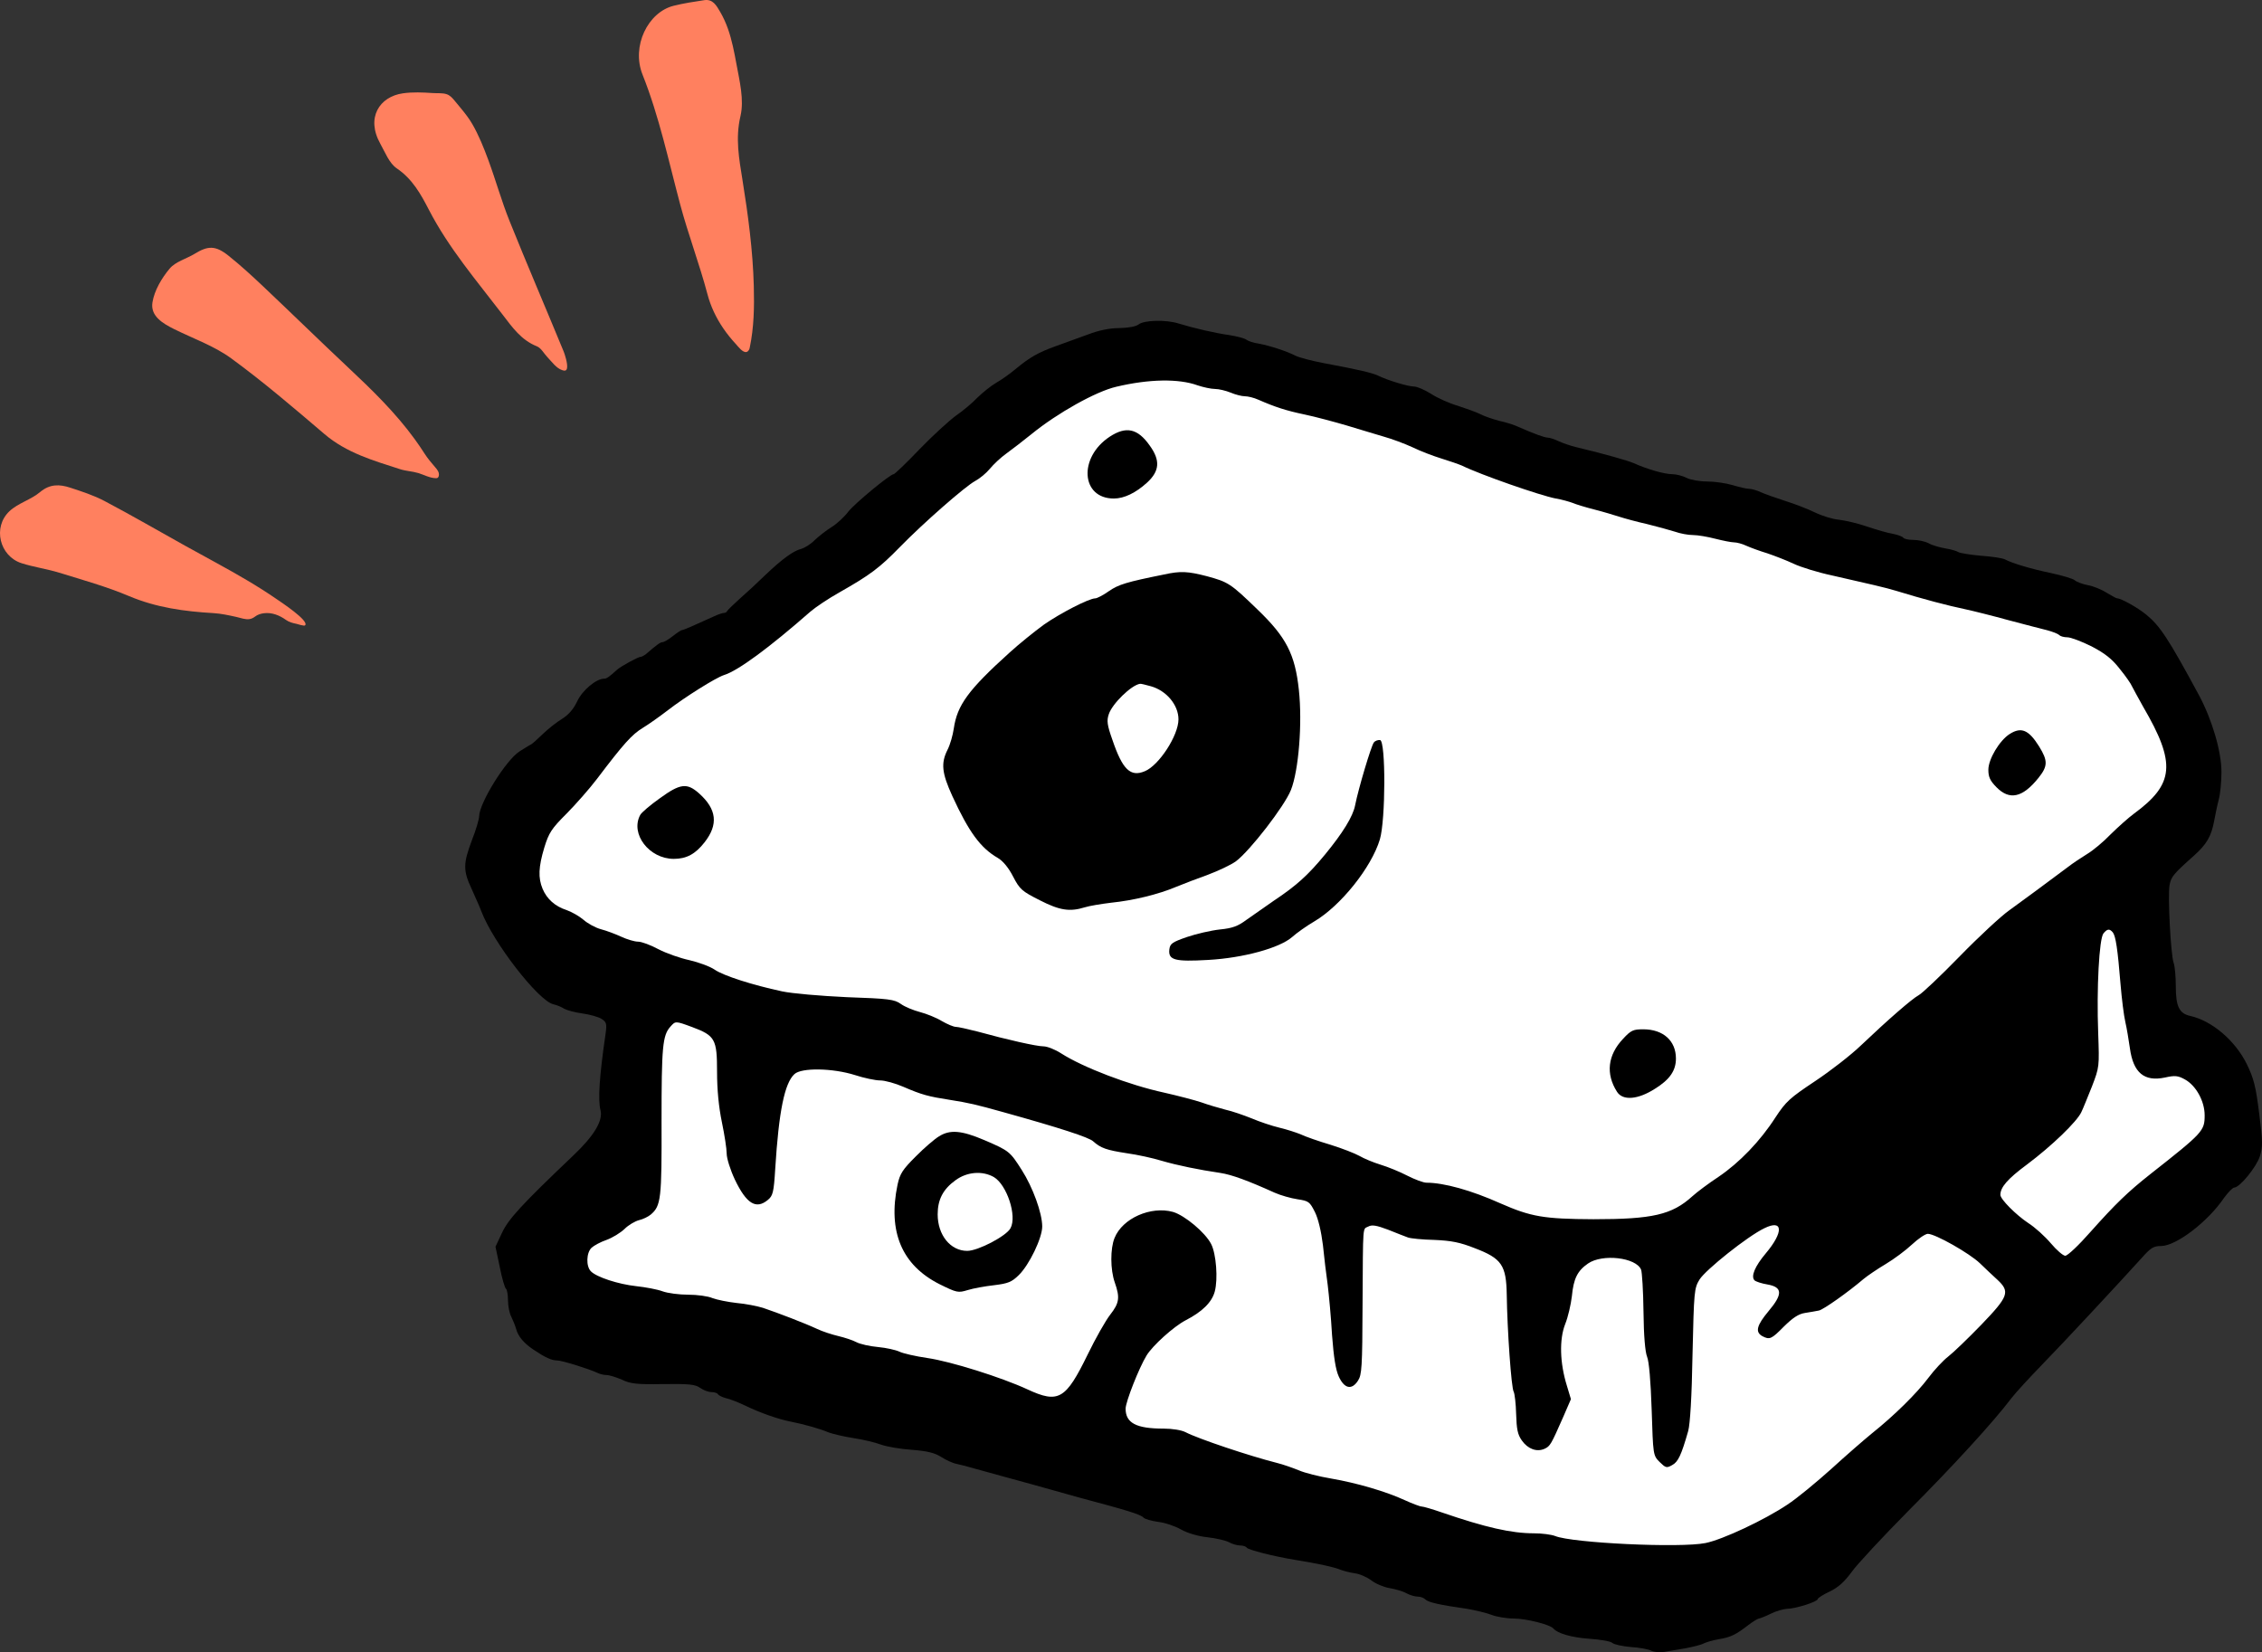
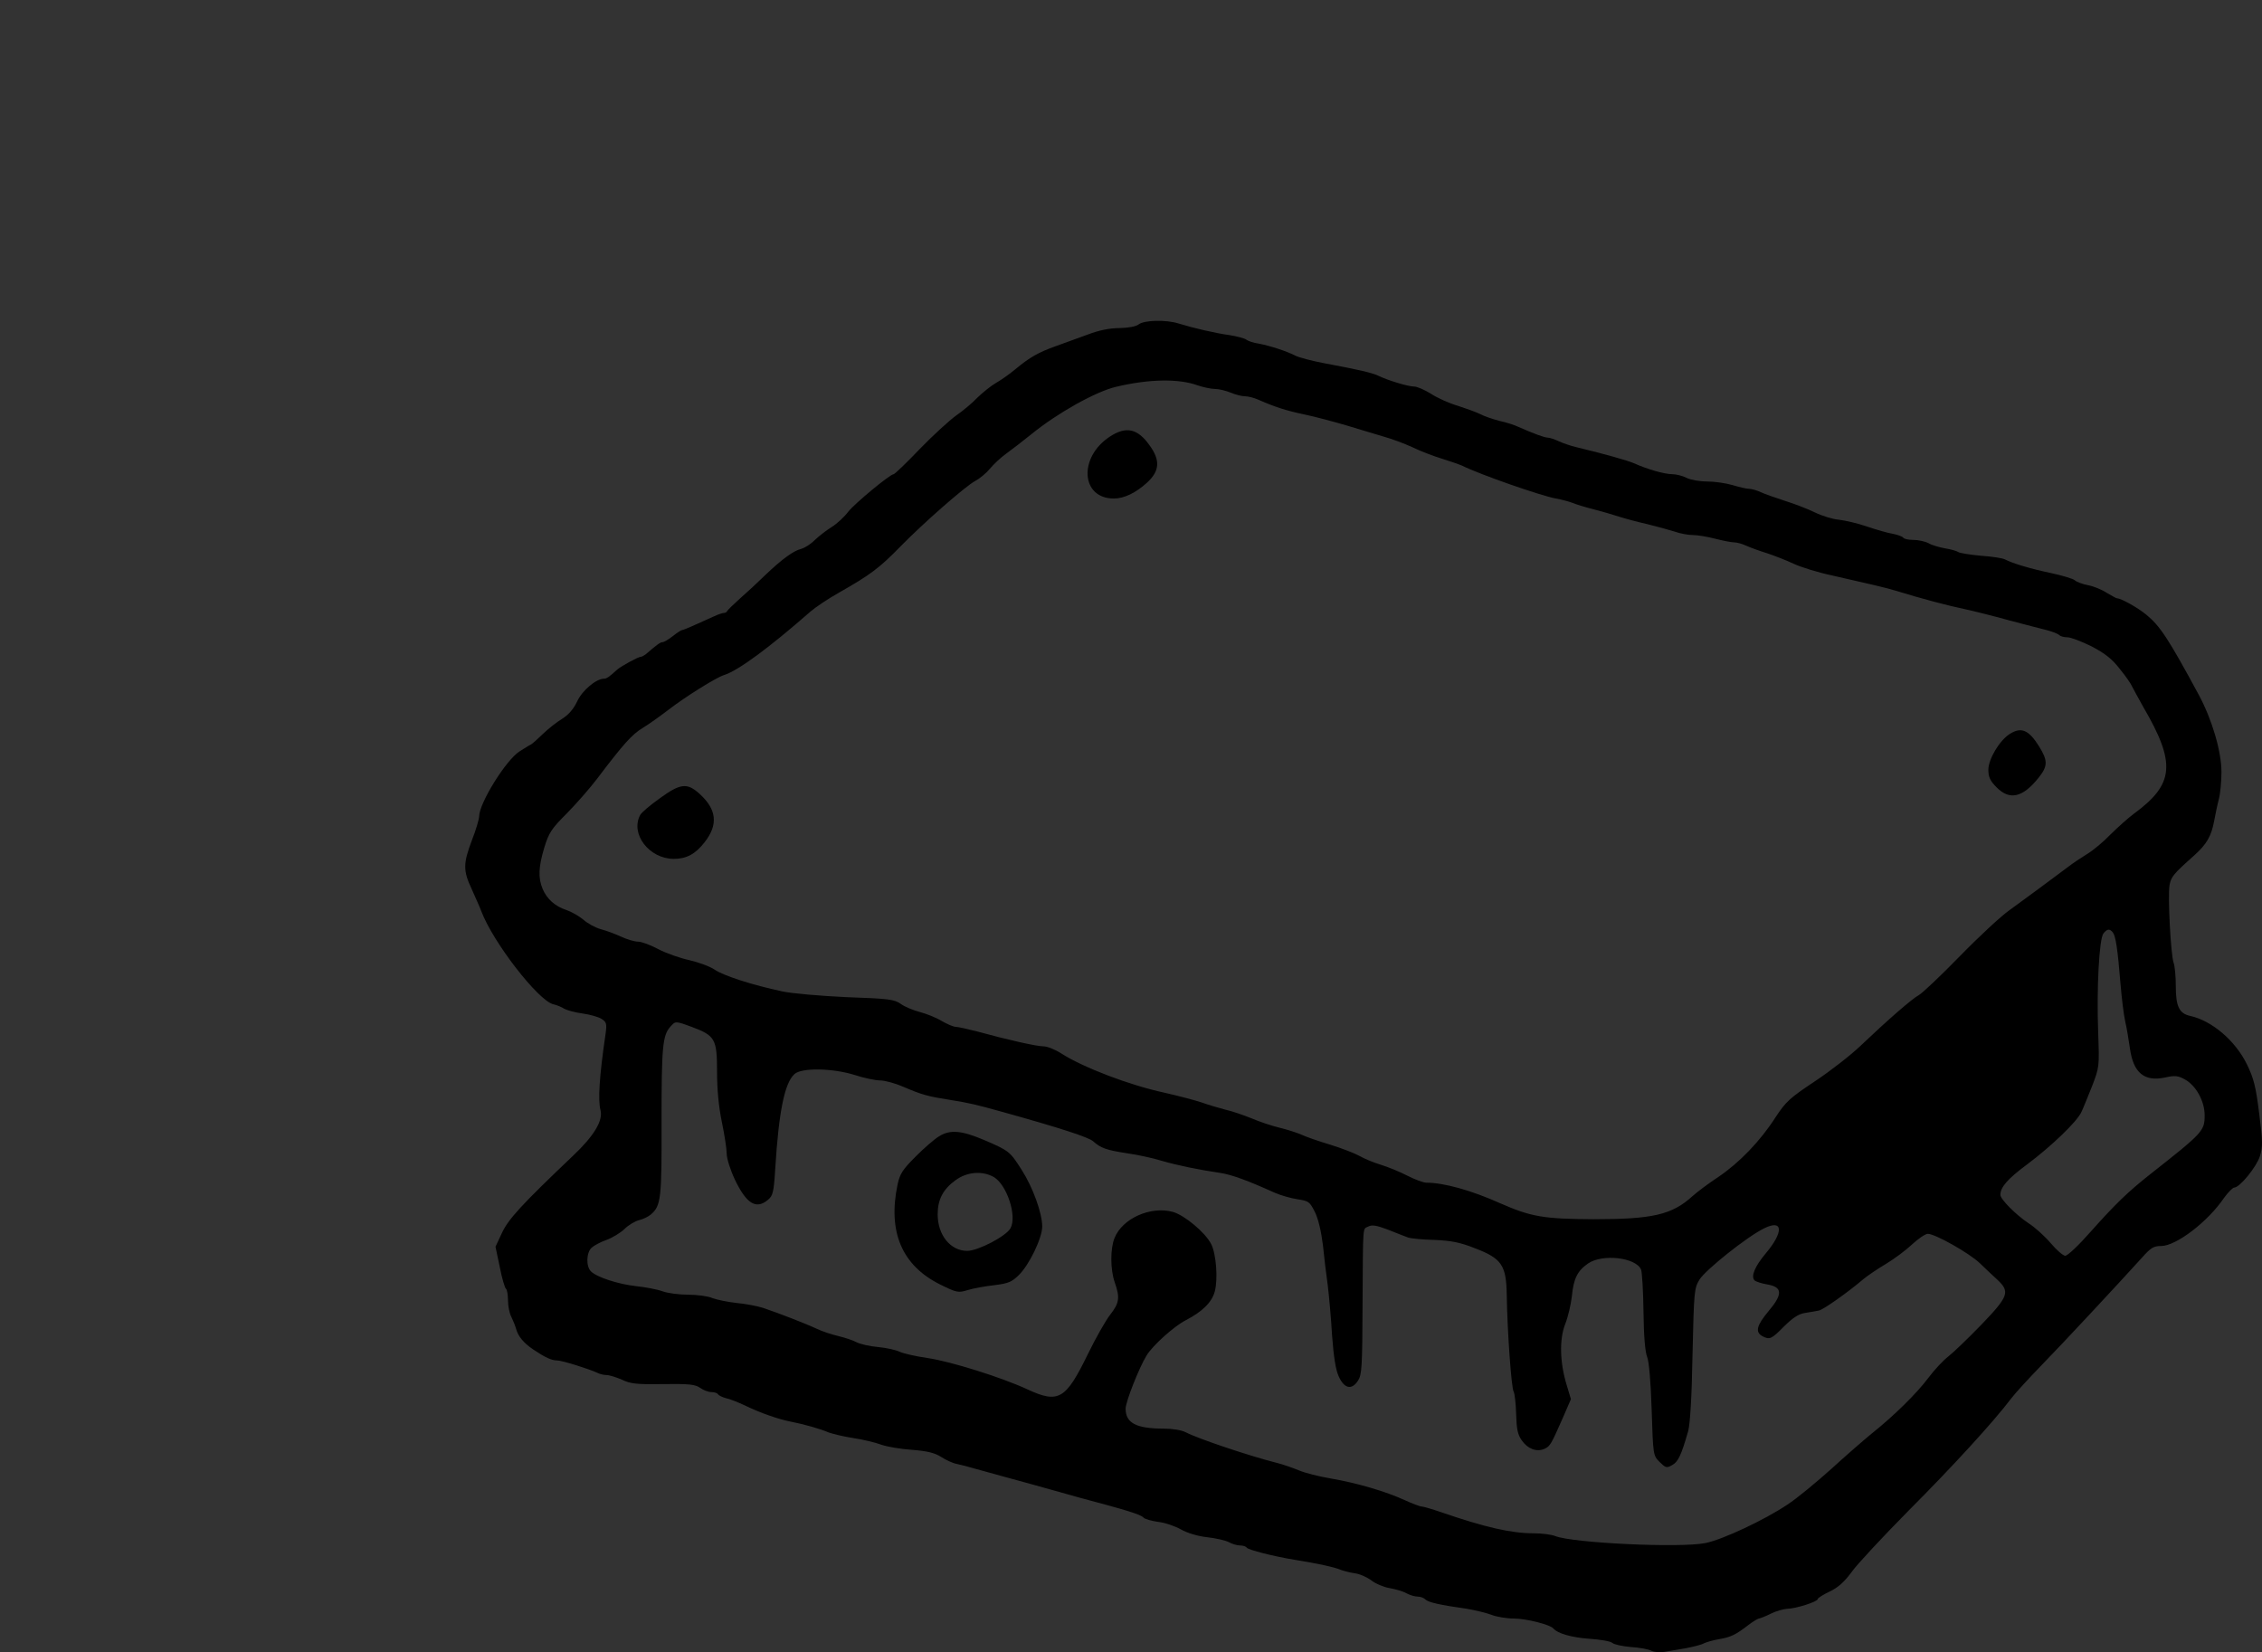
<svg xmlns="http://www.w3.org/2000/svg" version="1.1" viewBox="0 0 141 103" height="103px" width="141px">
  <rect x="0" y="0" width="141" height="103" fill="#333333" stroke="none" />
  <title>Spikerbox@1x</title>
  <g fill-rule="evenodd" fill="none" stroke-width="1" stroke="none" id="Homepage">
    <g transform="translate(-319, -2971)" id="BYB---Home---v.3.1">
      <g transform="translate(192, 2856)" id="Slide-Transform">
        <g transform="translate(0, 115)" id="Content">
          <g transform="translate(127, 0)" id="Spikerbox">
-             <polygon points="31.81 51.274 36.613 46.133 47.012 38.39 55.758 31.078 63.12 25.021 69.04 21.932 74.478 21.932 86.29 25.021 106.462 32.002 122.716 35.664 132.274 39.801 136.24 45.525 135.033 51.274 133.639 57.956 135.033 64.167 138.448 68.12 138.448 70.56 135.033 75.55 127.514 82.602 119.156 90.463 111.455 96.323 102.405 99.75 90.384 97.675 64.966 90.463 47.012 85.346 33.63 80.529 36.613 73.119 39.733 70.56 39.733 61.5 31.81 57.956" fill="#FFFFFF" id="Path-7" />
            <g fill-rule="nonzero" fill="#000000" transform="translate(85, 61.5) scale(-1, 1) rotate(-180) translate(-85, -61.5)translate(29, 20)" id="Group">
              <path id="Shape" d="M41.973,82.775 C41.793,82.638 41.344,82.562 40.774,82.547 C40.175,82.547 39.501,82.41 38.827,82.152 C38.258,81.94 37.359,81.621 36.819,81.424 C35.726,81.029 35.202,80.741 34.273,79.967 C33.928,79.678 33.389,79.299 33.089,79.132 C32.775,78.95 32.266,78.54 31.936,78.221 C31.621,77.887 31.022,77.386 30.603,77.098 C30.198,76.809 29.165,75.868 28.326,75.003 C27.502,74.138 26.768,73.44 26.708,73.44 C26.483,73.44 24.266,71.603 23.877,71.102 C23.652,70.799 23.188,70.359 22.843,70.146 C22.498,69.934 22.019,69.554 21.764,69.311 C21.525,69.068 21.15,68.841 20.94,68.78 C20.476,68.674 19.757,68.158 18.693,67.141 C18.244,66.7 17.54,66.048 17.121,65.684 C16.716,65.319 16.357,64.97 16.327,64.909 C16.297,64.834 16.207,64.788 16.117,64.788 C16.042,64.788 15.757,64.697 15.503,64.575 C14.274,64.014 13.615,63.725 13.525,63.725 C13.465,63.725 13.211,63.559 12.941,63.346 C12.671,63.134 12.387,62.967 12.297,62.967 C12.162,62.967 11.952,62.815 11.248,62.208 C11.143,62.132 11.009,62.056 10.949,62.056 C10.784,62.056 9.705,61.464 9.466,61.251 C8.971,60.796 8.807,60.69 8.657,60.69 C8.162,60.69 7.294,59.961 6.979,59.278 C6.739,58.777 6.44,58.443 6.035,58.185 C5.706,57.988 5.166,57.563 4.822,57.229 C4.492,56.91 4.163,56.607 4.073,56.576 C3.998,56.546 3.698,56.349 3.399,56.167 C2.545,55.635 0.882,52.949 0.867,52.114 C0.867,51.947 0.672,51.264 0.418,50.626 C-0.137,49.154 -0.137,48.729 0.403,47.575 C0.627,47.059 0.912,46.452 1.002,46.194 C1.736,44.251 4.537,40.639 5.481,40.396 C5.706,40.35 6.02,40.214 6.185,40.108 C6.35,40.017 6.859,39.88 7.308,39.819 C7.758,39.758 8.297,39.607 8.492,39.485 C8.807,39.288 8.836,39.182 8.747,38.544 C8.357,35.888 8.267,34.416 8.432,33.793 C8.597,33.141 8.043,32.2 6.709,30.94 C3.518,27.904 2.695,27.008 2.29,26.143 L1.886,25.278 L2.155,24.003 C2.29,23.305 2.47,22.698 2.545,22.652 C2.605,22.607 2.665,22.288 2.665,21.939 C2.665,21.59 2.755,21.119 2.874,20.907 C2.979,20.694 3.114,20.36 3.174,20.148 C3.294,19.692 3.653,19.267 4.238,18.873 C4.987,18.372 5.376,18.19 5.721,18.19 C6.035,18.19 7.728,17.658 8.237,17.416 C8.387,17.34 8.642,17.279 8.807,17.279 C8.986,17.279 9.406,17.142 9.765,16.991 C10.29,16.733 10.709,16.687 12.342,16.717 C13.96,16.733 14.334,16.702 14.649,16.475 C14.844,16.338 15.158,16.216 15.353,16.216 C15.533,16.216 15.712,16.156 15.757,16.08 C15.802,16.004 16.027,15.898 16.252,15.837 C16.491,15.791 17.016,15.579 17.435,15.382 C18.409,14.911 19.502,14.532 20.266,14.38 C21.12,14.213 22.139,13.925 22.663,13.697 C22.918,13.606 23.607,13.439 24.206,13.348 C24.805,13.257 25.569,13.075 25.929,12.938 C26.273,12.816 27.127,12.665 27.831,12.619 C28.79,12.543 29.24,12.437 29.659,12.179 C29.959,11.982 30.393,11.784 30.633,11.739 C30.857,11.693 31.397,11.557 31.801,11.435 C32.221,11.314 32.955,11.116 33.449,10.98 C34.857,10.6 35.936,10.297 36.745,10.069 C37.164,9.948 37.868,9.75 38.318,9.629 C41.224,8.855 42.078,8.597 42.272,8.4 C42.362,8.293 42.782,8.187 43.186,8.126 C43.606,8.081 44.235,7.868 44.609,7.656 C45.014,7.428 45.673,7.231 46.242,7.17 C46.781,7.109 47.381,6.973 47.59,6.866 C47.8,6.745 48.13,6.654 48.309,6.654 C48.489,6.654 48.669,6.593 48.714,6.517 C48.804,6.381 50.407,5.971 51.725,5.758 C53.148,5.531 54.241,5.288 54.571,5.136 C54.736,5.075 55.125,4.969 55.425,4.924 C55.739,4.893 56.204,4.681 56.474,4.483 C56.743,4.271 57.252,4.058 57.612,3.998 C57.972,3.937 58.451,3.8 58.661,3.679 C58.885,3.558 59.2,3.466 59.38,3.466 C59.544,3.466 59.754,3.391 59.859,3.284 C60.024,3.117 60.713,2.95 62.436,2.708 C62.975,2.616 63.664,2.449 63.979,2.328 C64.278,2.207 64.922,2.1 65.372,2.1 C66.121,2.1 67.634,1.721 67.829,1.478 C68.083,1.174 68.967,0.916 70.046,0.841 C70.72,0.795 71.379,0.689 71.499,0.583 C71.619,0.476 72.143,0.37 72.652,0.324 C73.176,0.294 73.746,0.188 73.925,0.097 C74.09,0.006 74.465,-0.025 74.749,0.021 C75.019,0.066 75.618,0.173 76.083,0.249 C76.547,0.34 77.056,0.461 77.206,0.552 C77.371,0.628 77.775,0.749 78.135,0.81 C78.884,0.932 79.213,1.099 79.977,1.691 C80.277,1.918 80.577,2.1 80.652,2.1 C80.726,2.116 81.056,2.237 81.386,2.404 C81.715,2.571 82.18,2.692 82.404,2.708 C82.914,2.708 84.307,3.148 84.307,3.315 C84.307,3.375 84.636,3.588 85.056,3.785 C85.595,4.043 85.97,4.392 86.419,4.999 C86.749,5.47 88.351,7.185 89.969,8.825 C92.696,11.557 95.257,14.35 96.381,15.837 C96.635,16.171 97.489,17.097 98.253,17.886 C99.646,19.313 103.257,23.199 104.53,24.61 C105.069,25.217 105.249,25.324 105.713,25.324 C106.642,25.324 108.62,26.826 109.638,28.329 C109.893,28.678 110.178,28.966 110.267,28.966 C110.612,28.966 111.661,30.257 111.87,30.925 C112.05,31.501 112.05,31.85 111.825,33.581 C111.616,35.25 111.496,35.751 111.061,36.647 C110.342,38.119 108.889,39.364 107.526,39.667 C106.837,39.819 106.627,40.259 106.627,41.519 C106.627,42.111 106.567,42.779 106.492,42.976 C106.313,43.462 106.118,47.15 106.238,47.818 C106.328,48.334 106.477,48.517 107.721,49.625 C108.56,50.368 108.844,50.869 109.024,51.856 C109.099,52.25 109.219,52.842 109.309,53.176 C109.399,53.51 109.473,54.284 109.473,54.876 C109.473,56.151 108.889,58.14 108.065,59.673 C106.163,63.194 105.639,63.984 104.785,64.682 C104.23,65.137 103.212,65.699 102.972,65.699 C102.912,65.699 102.628,65.866 102.313,66.048 C102.013,66.245 101.489,66.458 101.159,66.518 C100.83,66.579 100.455,66.716 100.336,66.822 C100.216,66.928 99.542,67.125 98.838,67.277 C97.609,67.535 96.471,67.869 95.976,68.127 C95.842,68.203 95.167,68.309 94.478,68.355 C93.789,68.416 93.16,68.522 93.07,68.583 C92.995,68.643 92.636,68.75 92.276,68.81 C91.917,68.871 91.437,69.008 91.228,69.129 C91.003,69.25 90.568,69.342 90.269,69.342 C89.969,69.342 89.685,69.402 89.64,69.478 C89.595,69.554 89.295,69.66 88.996,69.721 C88.681,69.767 87.962,69.979 87.378,70.176 C86.808,70.374 86.014,70.556 85.625,70.601 C85.236,70.632 84.561,70.844 84.127,71.057 C83.693,71.269 82.869,71.588 82.284,71.77 C81.715,71.952 81.026,72.195 80.756,72.317 C80.502,72.438 80.172,72.529 80.007,72.529 C79.858,72.529 79.408,72.635 79.004,72.757 C78.599,72.878 77.88,72.984 77.416,72.984 C76.936,72.984 76.352,73.091 76.128,73.212 C75.888,73.334 75.483,73.44 75.229,73.44 C74.764,73.44 73.686,73.743 72.847,74.123 C72.457,74.29 71.139,74.669 69.252,75.125 C68.922,75.2 68.443,75.367 68.173,75.489 C67.918,75.61 67.604,75.717 67.484,75.717 C67.274,75.717 66.585,75.975 65.656,76.384 C65.417,76.506 64.877,76.673 64.458,76.764 C64.054,76.87 63.514,77.052 63.26,77.189 C63.02,77.31 62.376,77.538 61.866,77.705 C61.342,77.857 60.593,78.191 60.204,78.449 C59.814,78.692 59.335,78.904 59.14,78.904 C58.78,78.904 57.507,79.284 56.893,79.587 C56.489,79.769 55.71,79.951 53.522,80.361 C52.788,80.498 51.994,80.71 51.77,80.817 C51.215,81.105 50.182,81.439 49.478,81.576 C49.148,81.621 48.789,81.742 48.699,81.818 C48.594,81.909 48.115,82.031 47.65,82.107 C46.766,82.228 45.388,82.547 44.459,82.835 C43.695,83.078 42.317,83.048 41.973,82.775 Z M45.643,78.98 C46.002,78.859 46.497,78.752 46.736,78.752 C46.976,78.752 47.41,78.646 47.71,78.525 C47.995,78.403 48.399,78.297 48.594,78.297 C48.789,78.297 49.163,78.206 49.433,78.084 C50.511,77.614 51.171,77.401 52.324,77.159 C52.983,77.022 54.167,76.703 54.946,76.475 C55.725,76.233 56.773,75.929 57.267,75.777 C57.762,75.641 58.571,75.337 59.065,75.109 C59.559,74.867 60.368,74.563 60.863,74.411 C61.357,74.259 61.926,74.062 62.136,73.971 C63.275,73.409 67.02,72.104 67.978,71.922 C68.353,71.861 68.817,71.725 69.027,71.649 C69.237,71.558 69.836,71.375 70.375,71.239 C70.914,71.102 71.619,70.89 71.948,70.784 C72.278,70.677 73.057,70.465 73.671,70.328 C74.285,70.176 75.064,69.964 75.394,69.858 C75.738,69.736 76.232,69.645 76.532,69.645 C76.817,69.645 77.446,69.539 77.91,69.417 C78.39,69.296 78.914,69.19 79.079,69.19 C79.258,69.19 79.603,69.099 79.858,68.977 C80.127,68.856 80.711,68.643 81.161,68.507 C81.61,68.355 82.359,68.067 82.809,67.854 C83.258,67.642 84.337,67.308 85.206,67.125 C87.542,66.594 88.546,66.367 89.19,66.169 C90.868,65.653 92.426,65.243 93.52,65.016 C94.014,64.909 95.227,64.606 96.216,64.333 C97.205,64.075 98.283,63.786 98.613,63.71 C98.942,63.619 99.272,63.498 99.362,63.407 C99.437,63.331 99.661,63.27 99.871,63.27 C100.081,63.27 100.755,63.012 101.369,62.709 C102.208,62.268 102.643,61.934 103.137,61.297 C103.511,60.842 103.841,60.356 103.886,60.234 C103.946,60.113 104.26,59.536 104.59,58.944 C106.657,55.408 106.537,54.117 104.006,52.266 C103.676,52.023 103.032,51.446 102.568,50.991 C102.118,50.52 101.459,49.974 101.1,49.761 C100.755,49.549 100.201,49.184 99.871,48.926 C98.643,48 97.085,46.862 96.231,46.24 C95.737,45.891 94.358,44.616 93.16,43.386 C91.962,42.157 90.808,41.064 90.598,40.958 C90.179,40.73 88.696,39.44 87.003,37.831 C86.389,37.239 85.101,36.237 84.142,35.6 C82.569,34.552 82.329,34.34 81.67,33.338 C80.726,31.866 79.423,30.515 78.12,29.634 C77.521,29.24 76.787,28.693 76.487,28.42 C75.214,27.266 74,26.993 70.33,26.993 C67.229,27.008 66.435,27.145 64.533,27.98 C62.705,28.8 60.998,29.27 59.919,29.27 C59.724,29.27 59.2,29.467 58.721,29.71 C58.256,29.953 57.507,30.257 57.058,30.393 C56.608,30.53 56.024,30.773 55.739,30.94 C55.47,31.092 54.661,31.41 53.927,31.638 C53.208,31.85 52.384,32.139 52.099,32.275 C51.815,32.397 51.2,32.594 50.751,32.7 C50.302,32.807 49.523,33.065 49.028,33.277 C48.534,33.475 47.8,33.733 47.381,33.824 C46.976,33.93 46.302,34.127 45.883,34.279 C45.478,34.416 44.429,34.689 43.561,34.886 C41.388,35.357 38.527,36.45 37.149,37.33 C36.775,37.573 36.28,37.77 36.041,37.77 C35.621,37.77 33.793,38.18 31.921,38.696 C31.322,38.848 30.723,38.984 30.588,38.984 C30.438,38.984 30.048,39.151 29.704,39.349 C29.359,39.561 28.745,39.804 28.341,39.91 C27.936,40.017 27.412,40.229 27.157,40.411 C26.753,40.7 26.408,40.745 23.787,40.836 C22.154,40.912 20.371,41.064 19.742,41.2 C17.899,41.595 16.102,42.172 15.548,42.551 C15.263,42.749 14.559,43.007 13.975,43.143 C13.405,43.265 12.537,43.568 12.042,43.826 C11.563,44.084 10.994,44.297 10.769,44.297 C10.559,44.297 10.095,44.433 9.735,44.6 C9.376,44.767 8.807,44.98 8.462,45.071 C8.117,45.162 7.623,45.435 7.368,45.663 C7.099,45.891 6.619,46.164 6.305,46.27 C5.601,46.498 5.091,46.953 4.822,47.591 C4.537,48.274 4.567,48.957 4.927,50.156 C5.211,51.082 5.376,51.34 6.32,52.281 C6.904,52.873 7.758,53.844 8.207,54.436 C9.885,56.652 10.394,57.214 11.069,57.624 C11.443,57.851 12.147,58.352 12.641,58.732 C13.66,59.521 15.608,60.75 16.132,60.917 C17.016,61.191 18.963,62.633 21.525,64.879 C21.824,65.137 22.633,65.684 23.337,66.078 C25.24,67.156 25.839,67.611 27.082,68.886 C28.595,70.434 31.187,72.696 31.786,73.015 C32.071,73.167 32.475,73.5 32.7,73.774 C32.925,74.047 33.389,74.487 33.734,74.73 C34.093,74.988 34.797,75.534 35.306,75.944 C36.909,77.25 39.321,78.6 40.58,78.889 C42.617,79.375 44.474,79.405 45.643,78.98 Z M102.702,44.874 C102.882,44.631 103.002,43.857 103.182,41.641 C103.257,40.73 103.392,39.667 103.481,39.288 C103.571,38.908 103.691,38.165 103.766,37.649 C103.976,36.116 104.665,35.554 105.953,35.827 C106.567,35.964 106.762,35.949 107.197,35.706 C107.886,35.326 108.425,34.355 108.425,33.475 C108.425,32.503 108.335,32.397 105.054,29.816 C103.631,28.693 102.867,27.95 101.309,26.204 C100.59,25.384 99.886,24.716 99.736,24.716 C99.602,24.716 99.197,25.066 98.838,25.491 C98.478,25.916 97.849,26.492 97.414,26.766 C96.665,27.266 95.692,28.238 95.692,28.511 C95.692,28.982 96.126,29.498 97.355,30.408 C98.897,31.562 100.47,33.08 100.74,33.672 C100.845,33.884 101.13,34.598 101.399,35.266 C101.864,36.48 101.864,36.495 101.789,38.605 C101.684,41.383 101.849,44.479 102.118,44.813 C102.358,45.101 102.493,45.117 102.702,44.874 Z M14.154,38.969 C15.578,38.438 15.697,38.21 15.697,36.192 C15.697,35.068 15.802,33.991 15.997,33.05 C16.162,32.26 16.297,31.38 16.297,31.092 C16.297,30.788 16.521,30.075 16.806,29.467 C17.525,27.965 18.124,27.585 18.858,28.192 C19.173,28.45 19.233,28.648 19.323,30.135 C19.547,33.733 19.907,35.478 20.521,36.04 C20.955,36.45 22.903,36.419 24.296,35.979 C24.85,35.797 25.569,35.645 25.869,35.645 C26.169,35.645 26.813,35.463 27.307,35.25 C28.461,34.75 28.865,34.643 30.228,34.431 C31.382,34.249 31.846,34.142 33.524,33.672 C37.074,32.685 38.887,32.093 39.141,31.85 C39.621,31.425 39.965,31.304 41.239,31.107 C41.898,31.016 42.871,30.803 43.411,30.636 C44.399,30.348 45.733,30.075 47.081,29.877 C47.77,29.771 48.774,29.407 50.451,28.648 C50.826,28.481 51.47,28.299 51.875,28.238 C52.579,28.132 52.639,28.086 52.968,27.433 C53.178,27.008 53.358,26.219 53.463,25.384 C53.537,24.641 53.672,23.517 53.762,22.895 C53.837,22.273 53.972,20.861 54.032,19.768 C54.137,18.387 54.256,17.613 54.451,17.188 C54.796,16.429 55.26,16.323 55.65,16.93 C55.889,17.294 55.919,17.765 55.934,21.681 C55.964,26.857 55.934,26.341 56.294,26.538 C56.518,26.659 56.803,26.614 57.522,26.341 C58.046,26.128 58.601,25.916 58.765,25.855 C58.93,25.794 59.679,25.718 60.413,25.703 C61.462,25.658 62.016,25.551 62.93,25.187 C64.608,24.55 64.892,24.125 64.922,22.288 C64.952,20.117 65.207,16.444 65.357,16.232 C65.417,16.11 65.492,15.488 65.507,14.85 C65.537,13.909 65.596,13.575 65.866,13.196 C66.241,12.665 66.795,12.467 67.274,12.68 C67.634,12.847 67.679,12.938 68.443,14.668 L68.922,15.776 L68.667,16.626 C68.233,18.023 68.188,19.495 68.563,20.451 C68.742,20.891 68.922,21.681 68.982,22.197 C69.087,23.29 69.327,23.775 69.986,24.231 C70.884,24.853 72.982,24.61 73.296,23.851 C73.356,23.7 73.431,22.516 73.446,21.225 C73.461,19.723 73.551,18.706 73.671,18.417 C73.791,18.129 73.896,16.9 73.955,15.124 C74.045,12.285 74.045,12.27 74.45,11.86 C74.824,11.496 74.884,11.466 75.229,11.663 C75.603,11.86 75.798,12.27 76.232,13.788 C76.352,14.228 76.457,15.913 76.502,18.569 C76.592,22.516 76.607,22.683 76.936,23.229 C77.311,23.836 79.933,25.931 80.981,26.432 C82.15,27.008 82.195,26.204 81.071,24.868 C80.382,24.049 80.127,23.426 80.367,23.183 C80.442,23.108 80.801,22.986 81.176,22.925 C82.12,22.758 82.135,22.318 81.236,21.256 C80.502,20.375 80.397,19.966 80.846,19.708 C81.311,19.465 81.416,19.51 82.195,20.3 C82.749,20.846 83.108,21.089 83.513,21.15 C83.827,21.195 84.217,21.271 84.382,21.301 C84.666,21.362 86.194,22.44 87.153,23.259 C87.408,23.472 88.037,23.897 88.546,24.2 C89.055,24.504 89.79,25.05 90.179,25.415 C90.568,25.779 91.018,26.083 91.168,26.083 C91.632,26.083 93.774,24.868 94.418,24.246 C94.748,23.927 95.242,23.457 95.512,23.214 C96.306,22.47 96.201,22.182 94.508,20.421 C93.684,19.571 92.756,18.675 92.441,18.433 C92.126,18.19 91.572,17.598 91.198,17.097 C90.479,16.141 89.085,14.759 87.677,13.636 C87.213,13.257 86.074,12.27 85.161,11.435 C84.232,10.6 83.003,9.583 82.419,9.204 C80.996,8.248 78.375,7.018 77.311,6.806 C75.738,6.487 68.997,6.806 67.933,7.246 C67.694,7.337 67.109,7.413 66.615,7.413 C65.207,7.413 63.604,7.777 60.863,8.718 C60.293,8.916 59.724,9.083 59.619,9.083 C59.515,9.083 59.035,9.265 58.571,9.477 C57.387,10.024 55.56,10.555 53.972,10.828 C53.238,10.95 52.324,11.177 51.95,11.344 C51.575,11.496 50.976,11.708 50.601,11.8 C48.864,12.24 45.703,13.302 44.909,13.712 C44.654,13.849 44.07,13.94 43.531,13.94 C41.823,13.94 41.164,14.289 41.164,15.184 C41.164,15.609 42.003,17.734 42.467,18.493 C42.842,19.116 44.175,20.315 44.909,20.694 C45.942,21.225 46.542,21.817 46.721,22.485 C46.931,23.259 46.811,24.838 46.497,25.445 C46.137,26.158 44.849,27.236 44.115,27.449 C42.737,27.828 40.969,27.054 40.475,25.825 C40.205,25.172 40.205,23.851 40.49,23.047 C40.819,22.106 40.774,21.772 40.205,21.043 C39.92,20.679 39.291,19.571 38.797,18.554 C37.434,15.761 36.984,15.488 35.052,16.383 C33.449,17.127 30.273,18.129 28.805,18.341 C28.071,18.448 27.277,18.63 27.067,18.736 C26.843,18.842 26.243,18.979 25.734,19.025 C25.225,19.07 24.611,19.207 24.386,19.328 C24.161,19.45 23.652,19.616 23.262,19.708 C22.873,19.799 22.259,19.996 21.914,20.163 C21.165,20.512 19.502,21.15 18.559,21.468 C18.214,21.575 17.465,21.726 16.911,21.772 C16.372,21.833 15.697,21.969 15.413,22.075 C15.143,22.197 14.454,22.288 13.9,22.288 C13.346,22.288 12.626,22.379 12.297,22.5 C11.967,22.622 11.233,22.758 10.664,22.819 C9.541,22.941 8.192,23.381 7.833,23.745 C7.518,24.064 7.548,24.914 7.878,25.217 C8.028,25.354 8.447,25.582 8.807,25.703 C9.181,25.84 9.675,26.143 9.93,26.386 C10.17,26.629 10.589,26.872 10.829,26.933 C11.083,26.993 11.398,27.145 11.563,27.282 C12.207,27.828 12.252,28.268 12.237,33.095 C12.237,37.74 12.297,38.453 12.791,39 C13.106,39.349 13.091,39.364 14.154,38.969 Z" />
-               <path id="Path" d="M40.175,75.777 C38.213,74.487 38.377,71.922 40.43,71.922 C41.074,71.922 41.793,72.271 42.497,72.909 C43.291,73.637 43.336,74.305 42.662,75.231 C41.913,76.293 41.194,76.445 40.175,75.777 Z" />
-               <path id="Shape" d="M43.561,67.186 C41.224,66.716 40.729,66.564 40.13,66.154 C39.771,65.896 39.381,65.699 39.276,65.699 C38.887,65.699 37.089,64.773 36.07,64.059 C35.486,63.634 34.528,62.86 33.943,62.329 C31.352,59.992 30.663,59.035 30.453,57.578 C30.393,57.168 30.228,56.576 30.063,56.258 C29.644,55.423 29.704,54.816 30.363,53.374 C31.397,51.127 32.116,50.141 33.194,49.518 C33.509,49.336 33.868,48.911 34.153,48.35 C34.572,47.545 34.707,47.439 35.816,46.877 C37.059,46.24 37.688,46.149 38.617,46.437 C38.902,46.528 39.651,46.65 40.265,46.725 C41.628,46.862 43.201,47.242 44.31,47.712 C44.759,47.894 45.658,48.243 46.302,48.471 C46.946,48.714 47.725,49.078 48.04,49.306 C48.909,49.958 51.066,52.736 51.47,53.753 C51.95,54.967 52.189,57.897 51.964,59.992 C51.725,62.223 51.171,63.285 49.388,65 C47.695,66.64 47.56,66.716 46.227,67.08 C45.044,67.384 44.594,67.414 43.561,67.186 Z M42.737,60.219 C43.71,59.946 44.459,59.05 44.459,58.155 C44.459,57.153 43.246,55.286 42.362,54.922 C41.463,54.542 40.969,55.028 40.34,56.88 C40.01,57.806 39.98,58.079 40.115,58.474 C40.325,59.126 41.523,60.295 42.063,60.371 C42.108,60.386 42.407,60.31 42.737,60.219 Z" />
+               <path id="Path" d="M40.175,75.777 C38.213,74.487 38.377,71.922 40.43,71.922 C41.074,71.922 41.793,72.271 42.497,72.909 C43.291,73.637 43.336,74.305 42.662,75.231 C41.913,76.293 41.194,76.445 40.175,75.777 " />
              <path id="Path" d="M96.276,57.244 C95.647,56.85 94.943,55.681 94.943,55.013 C94.943,54.558 95.048,54.33 95.452,53.92 C96.261,53.1 97.07,53.267 98.059,54.497 C98.658,55.241 98.658,55.575 98.104,56.47 C97.459,57.502 96.995,57.7 96.276,57.244 Z" />
-               <path id="Path" d="M56.638,56.713 C56.474,56.516 55.665,53.799 55.47,52.797 C55.335,52.099 54.706,51.082 53.597,49.731 C52.534,48.441 51.815,47.788 50.377,46.832 C49.807,46.437 49.043,45.906 48.684,45.648 C48.174,45.268 47.83,45.132 47.036,45.056 C46.482,44.995 45.568,44.783 44.984,44.585 C44.07,44.267 43.935,44.175 43.89,43.811 C43.815,43.143 44.235,43.037 46.317,43.158 C48.504,43.28 50.766,43.902 51.545,44.585 C51.815,44.828 52.429,45.268 52.923,45.557 C54.571,46.528 56.489,48.926 57.013,50.672 C57.372,51.871 57.387,56.789 57.028,56.865 C56.893,56.88 56.713,56.819 56.638,56.713 Z" />
              <path id="Path" d="M12.132,53.237 C11.533,52.812 10.979,52.342 10.904,52.19 C10.275,51.006 11.473,49.458 13.001,49.458 C13.795,49.458 14.349,49.761 14.918,50.49 C15.787,51.598 15.682,52.554 14.574,53.541 C13.825,54.208 13.405,54.163 12.132,53.237 Z" />
-               <path id="Path" d="M72.173,38.241 C71.214,37.224 71.079,36.055 71.798,34.932 C72.158,34.37 73.102,34.446 74.165,35.129 C75.094,35.706 75.468,36.267 75.468,37.011 C75.468,38.119 74.674,38.833 73.431,38.833 C72.802,38.833 72.667,38.772 72.173,38.241 Z" />
              <path id="Shape" d="M29.524,32.154 C29.269,32.002 28.61,31.441 28.086,30.909 C27.262,30.09 27.097,29.832 26.948,29.149 C26.333,26.219 27.217,24.125 29.569,22.941 C30.648,22.409 30.723,22.394 31.322,22.576 C31.666,22.683 32.415,22.819 32.97,22.88 C33.838,22.986 34.063,23.077 34.498,23.502 C35.157,24.14 35.966,25.825 35.966,26.538 C35.966,27.373 35.381,28.982 34.692,30.059 C33.958,31.213 33.913,31.258 32.355,31.926 C30.932,32.533 30.213,32.594 29.524,32.154 Z M32.955,29.619 C33.764,29.133 34.408,27.191 33.988,26.432 C33.734,25.946 31.966,25.02 31.292,25.02 C30.243,25.02 29.449,26.007 29.449,27.297 C29.449,28.208 29.779,28.86 30.558,29.422 C31.277,29.953 32.236,30.029 32.955,29.619 Z" />
            </g>
-             <path transform="translate(23.5, 19.5) scale(-1, 1) translate(-23.5, -19.5)" fill="#FF805F" id="ic-splash-slide-two" d="M0.452,21.939 C0.685,22.021 0.99,21.601 1.12,21.46 C1.407,21.151 1.673,20.823 1.911,20.475 C2.354,19.828 2.697,19.112 2.898,18.352 C3.398,16.46 4.096,14.637 4.598,12.756 C5.326,10.035 5.902,7.281 6.95,4.645 C7.653,2.88 6.612,0.758 5.006,0.359 C4.38,0.203 3.738,0.107 3.1,0.01 C2.563,-0.071 2.34,0.345 2.102,0.752 C1.908,1.085 1.75,1.439 1.621,1.803 C1.374,2.505 1.234,3.238 1.099,3.969 C0.901,5.047 0.604,6.223 0.844,7.24 C1.171,8.628 0.929,9.903 0.72,11.208 C0.367,13.407 0.07,15.62 0.012,17.849 C-0.021,19.129 0,20.408 0.264,21.662 C0.273,21.705 0.282,21.749 0.302,21.788 C0.346,21.873 0.397,21.92 0.452,21.939 M32.762,15.937 C33.567,15.295 34.036,15.313 34.859,15.817 C35.382,16.137 36.062,16.309 36.429,16.749 C36.924,17.344 37.375,18.104 37.497,18.849 C37.637,19.7 36.86,20.161 36.147,20.516 C34.95,21.11 33.649,21.564 32.585,22.342 C30.574,23.812 28.675,25.44 26.776,27.059 C25.397,28.237 23.716,28.714 22.062,29.249 C21.693,29.368 21.304,29.378 20.937,29.487 C20.577,29.594 20.22,29.799 19.839,29.81 C19.803,29.811 19.767,29.81 19.734,29.794 C19.692,29.773 19.665,29.729 19.651,29.683 C19.642,29.651 19.638,29.62 19.638,29.587 C19.637,29.515 19.658,29.442 19.691,29.377 C19.738,29.283 19.808,29.203 19.877,29.123 C20.121,28.842 20.341,28.58 20.542,28.267 C20.734,27.966 20.935,27.672 21.145,27.383 C22.343,25.732 23.805,24.31 25.287,22.919 C27.071,21.244 28.821,19.532 30.599,17.851 C31.299,17.19 32.01,16.536 32.762,15.937 Z M20.032,5.801 C20.65,5.759 21.273,5.731 21.889,5.818 C23.336,6.024 24.204,7.331 23.294,8.959 C22.991,9.502 22.738,10.178 22.264,10.499 C21.29,11.156 20.761,12.119 20.268,13.073 C19.027,15.472 17.289,17.499 15.667,19.619 C15.06,20.412 14.51,21.2 13.533,21.59 C13.264,21.697 13.093,22.044 12.87,22.274 C12.606,22.548 12.321,22.959 11.955,23.075 C11.894,23.094 11.83,23.114 11.768,23.101 C11.708,23.088 11.674,23.037 11.657,22.965 C11.595,22.685 11.801,22.069 11.861,21.921 C12.979,19.205 14.141,16.507 15.236,13.782 C15.738,12.534 16.098,11.229 16.565,9.965 C16.849,9.199 17.157,8.428 17.565,7.724 C17.76,7.387 18,7.08 18.246,6.78 C18.385,6.611 18.525,6.444 18.663,6.276 C18.81,6.099 18.952,5.934 19.182,5.865 C19.433,5.788 19.769,5.82 20.032,5.801 Z M31.616,36.166 C30.985,36.54 30.363,36.93 29.759,37.347 C29.522,37.511 27.709,38.699 27.982,38.983 C28.044,39.047 28.431,38.908 28.526,38.889 C28.75,38.844 28.984,38.783 29.173,38.647 C29.571,38.359 30.054,38.165 30.552,38.23 C30.758,38.256 30.941,38.316 31.104,38.44 C31.219,38.527 31.329,38.574 31.439,38.593 C31.708,38.639 31.973,38.524 32.288,38.455 C32.749,38.355 33.212,38.251 33.684,38.223 C35.494,38.117 37.252,37.881 38.953,37.162 C40.359,36.568 41.844,36.156 43.307,35.703 C44.077,35.465 44.887,35.356 45.654,35.111 C47.025,34.674 47.473,32.87 46.412,31.87 C45.877,31.366 45.073,31.156 44.505,30.678 C43.891,30.16 43.279,30.186 42.626,30.401 C41.898,30.64 41.156,30.879 40.482,31.235 C38.79,32.128 37.134,33.089 35.461,34.021 C34.179,34.735 32.878,35.417 31.616,36.166" />
          </g>
        </g>
      </g>
    </g>
  </g>
</svg>